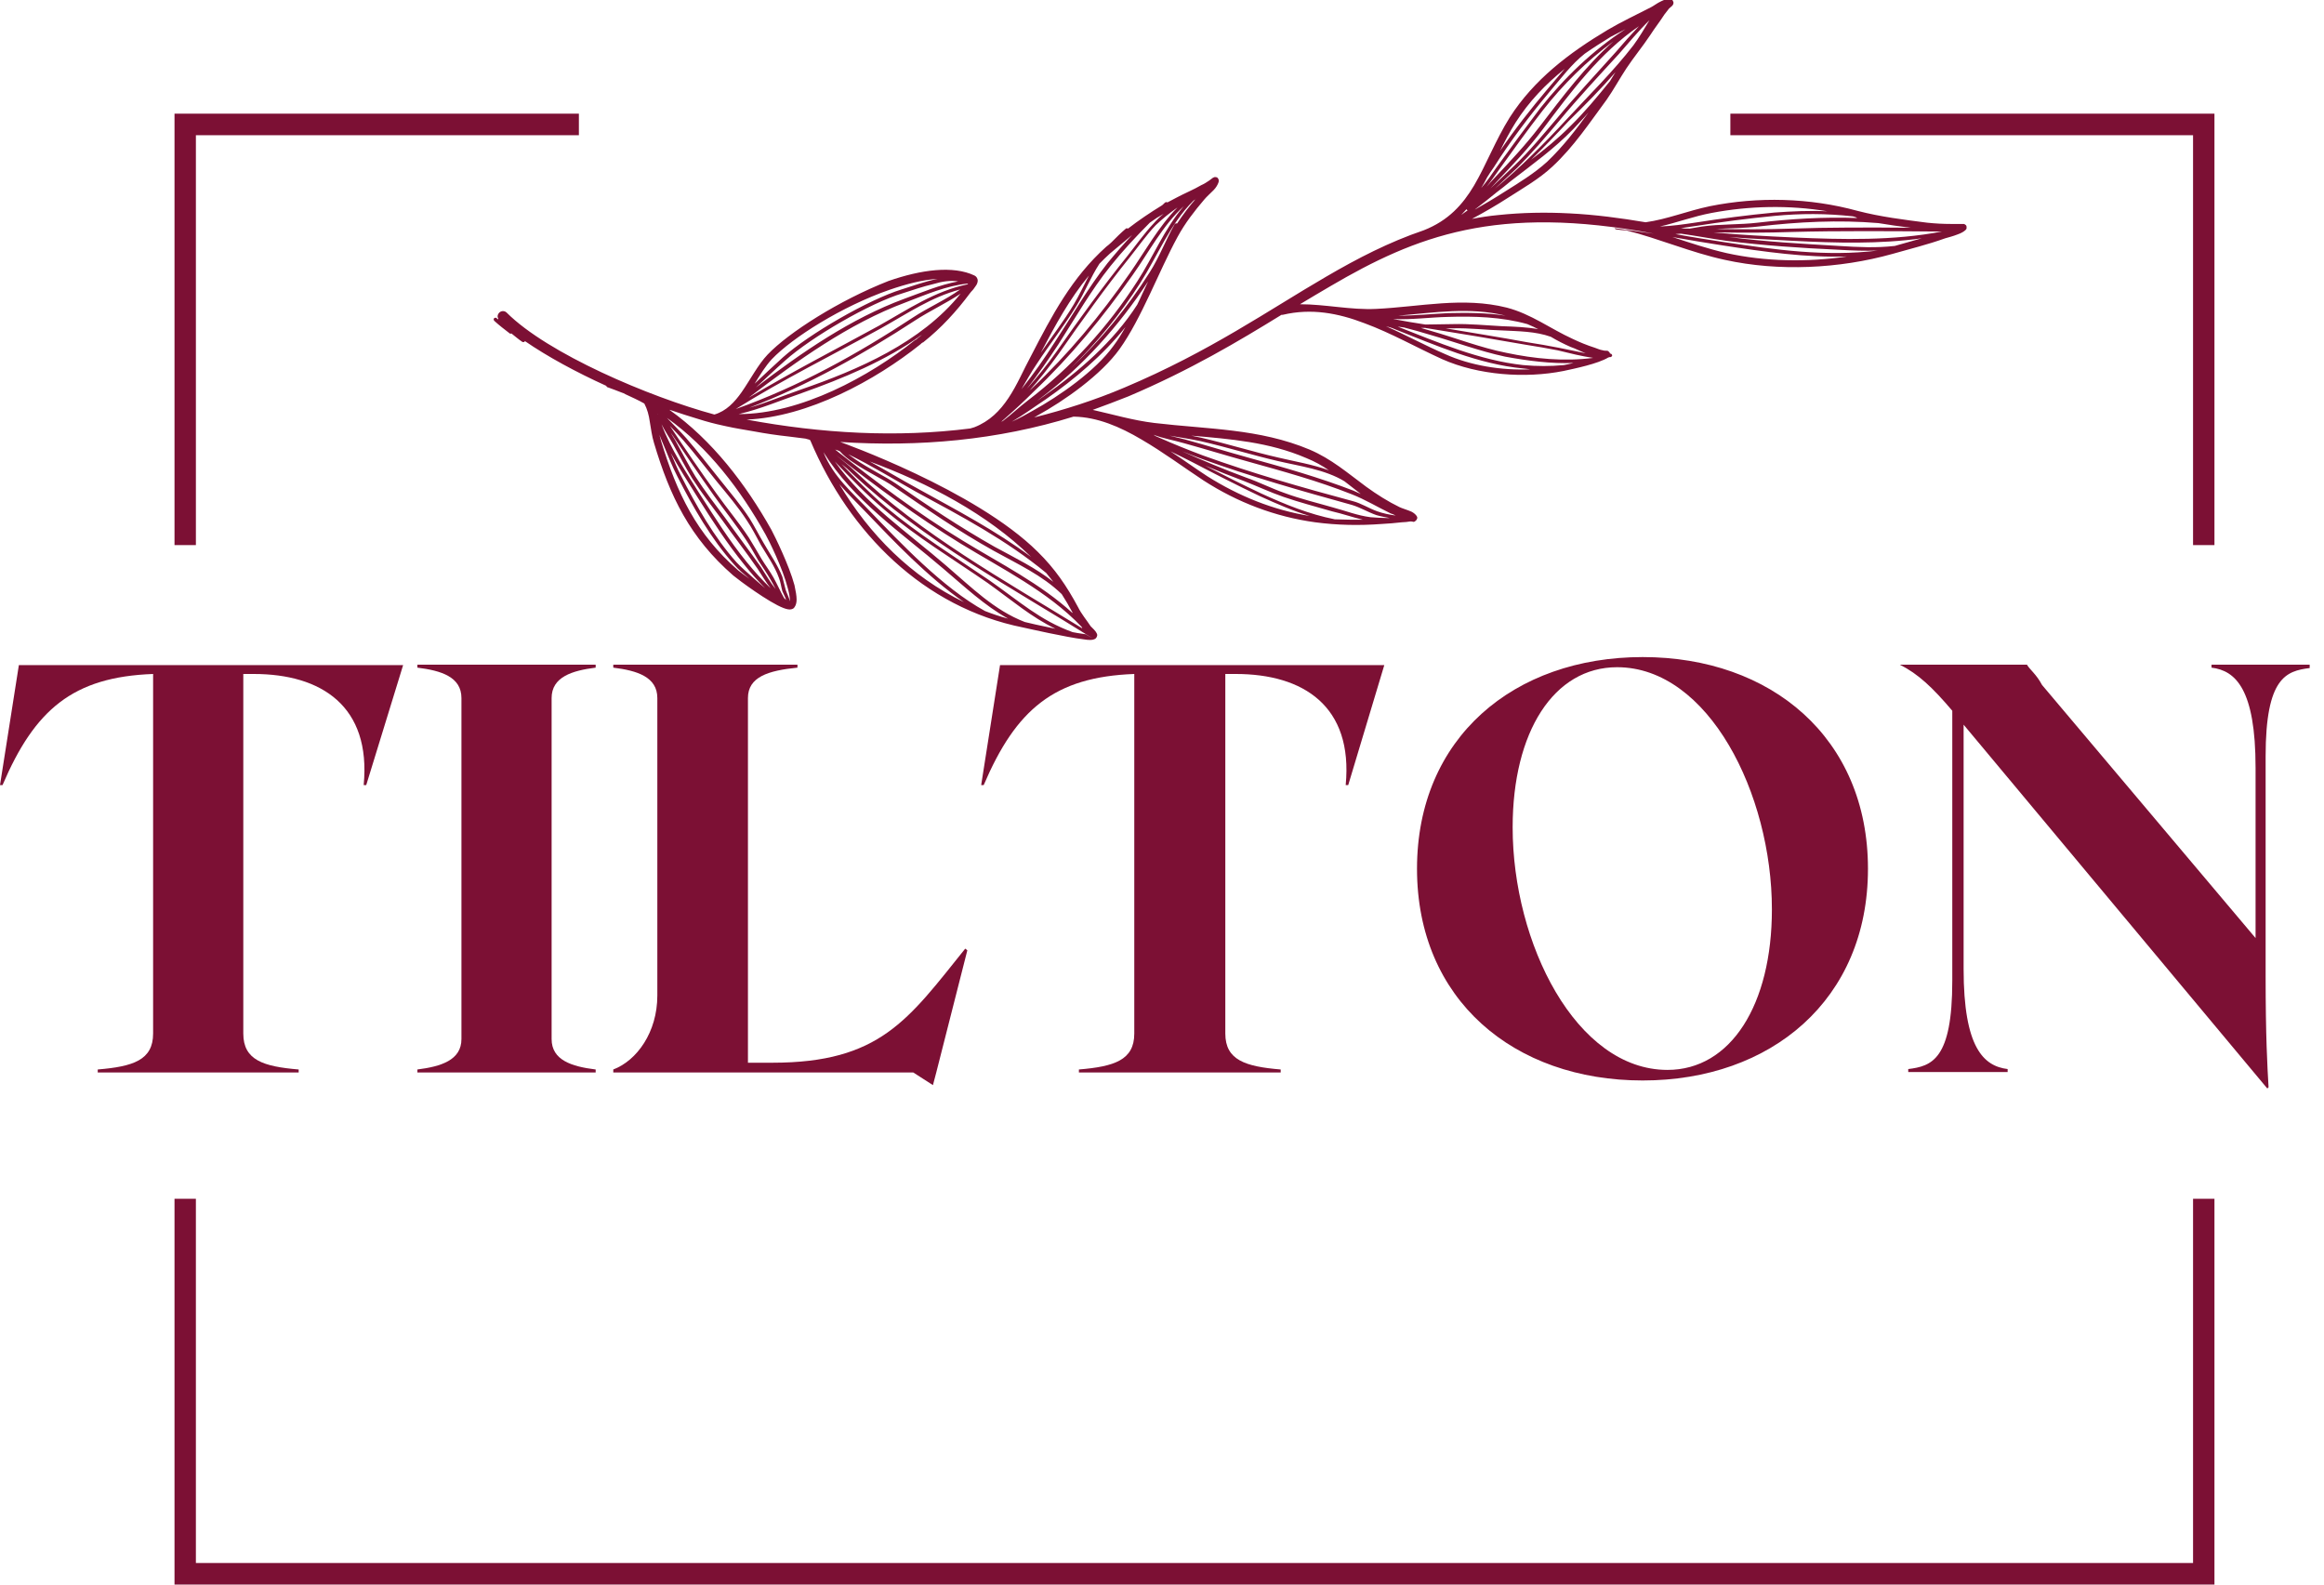
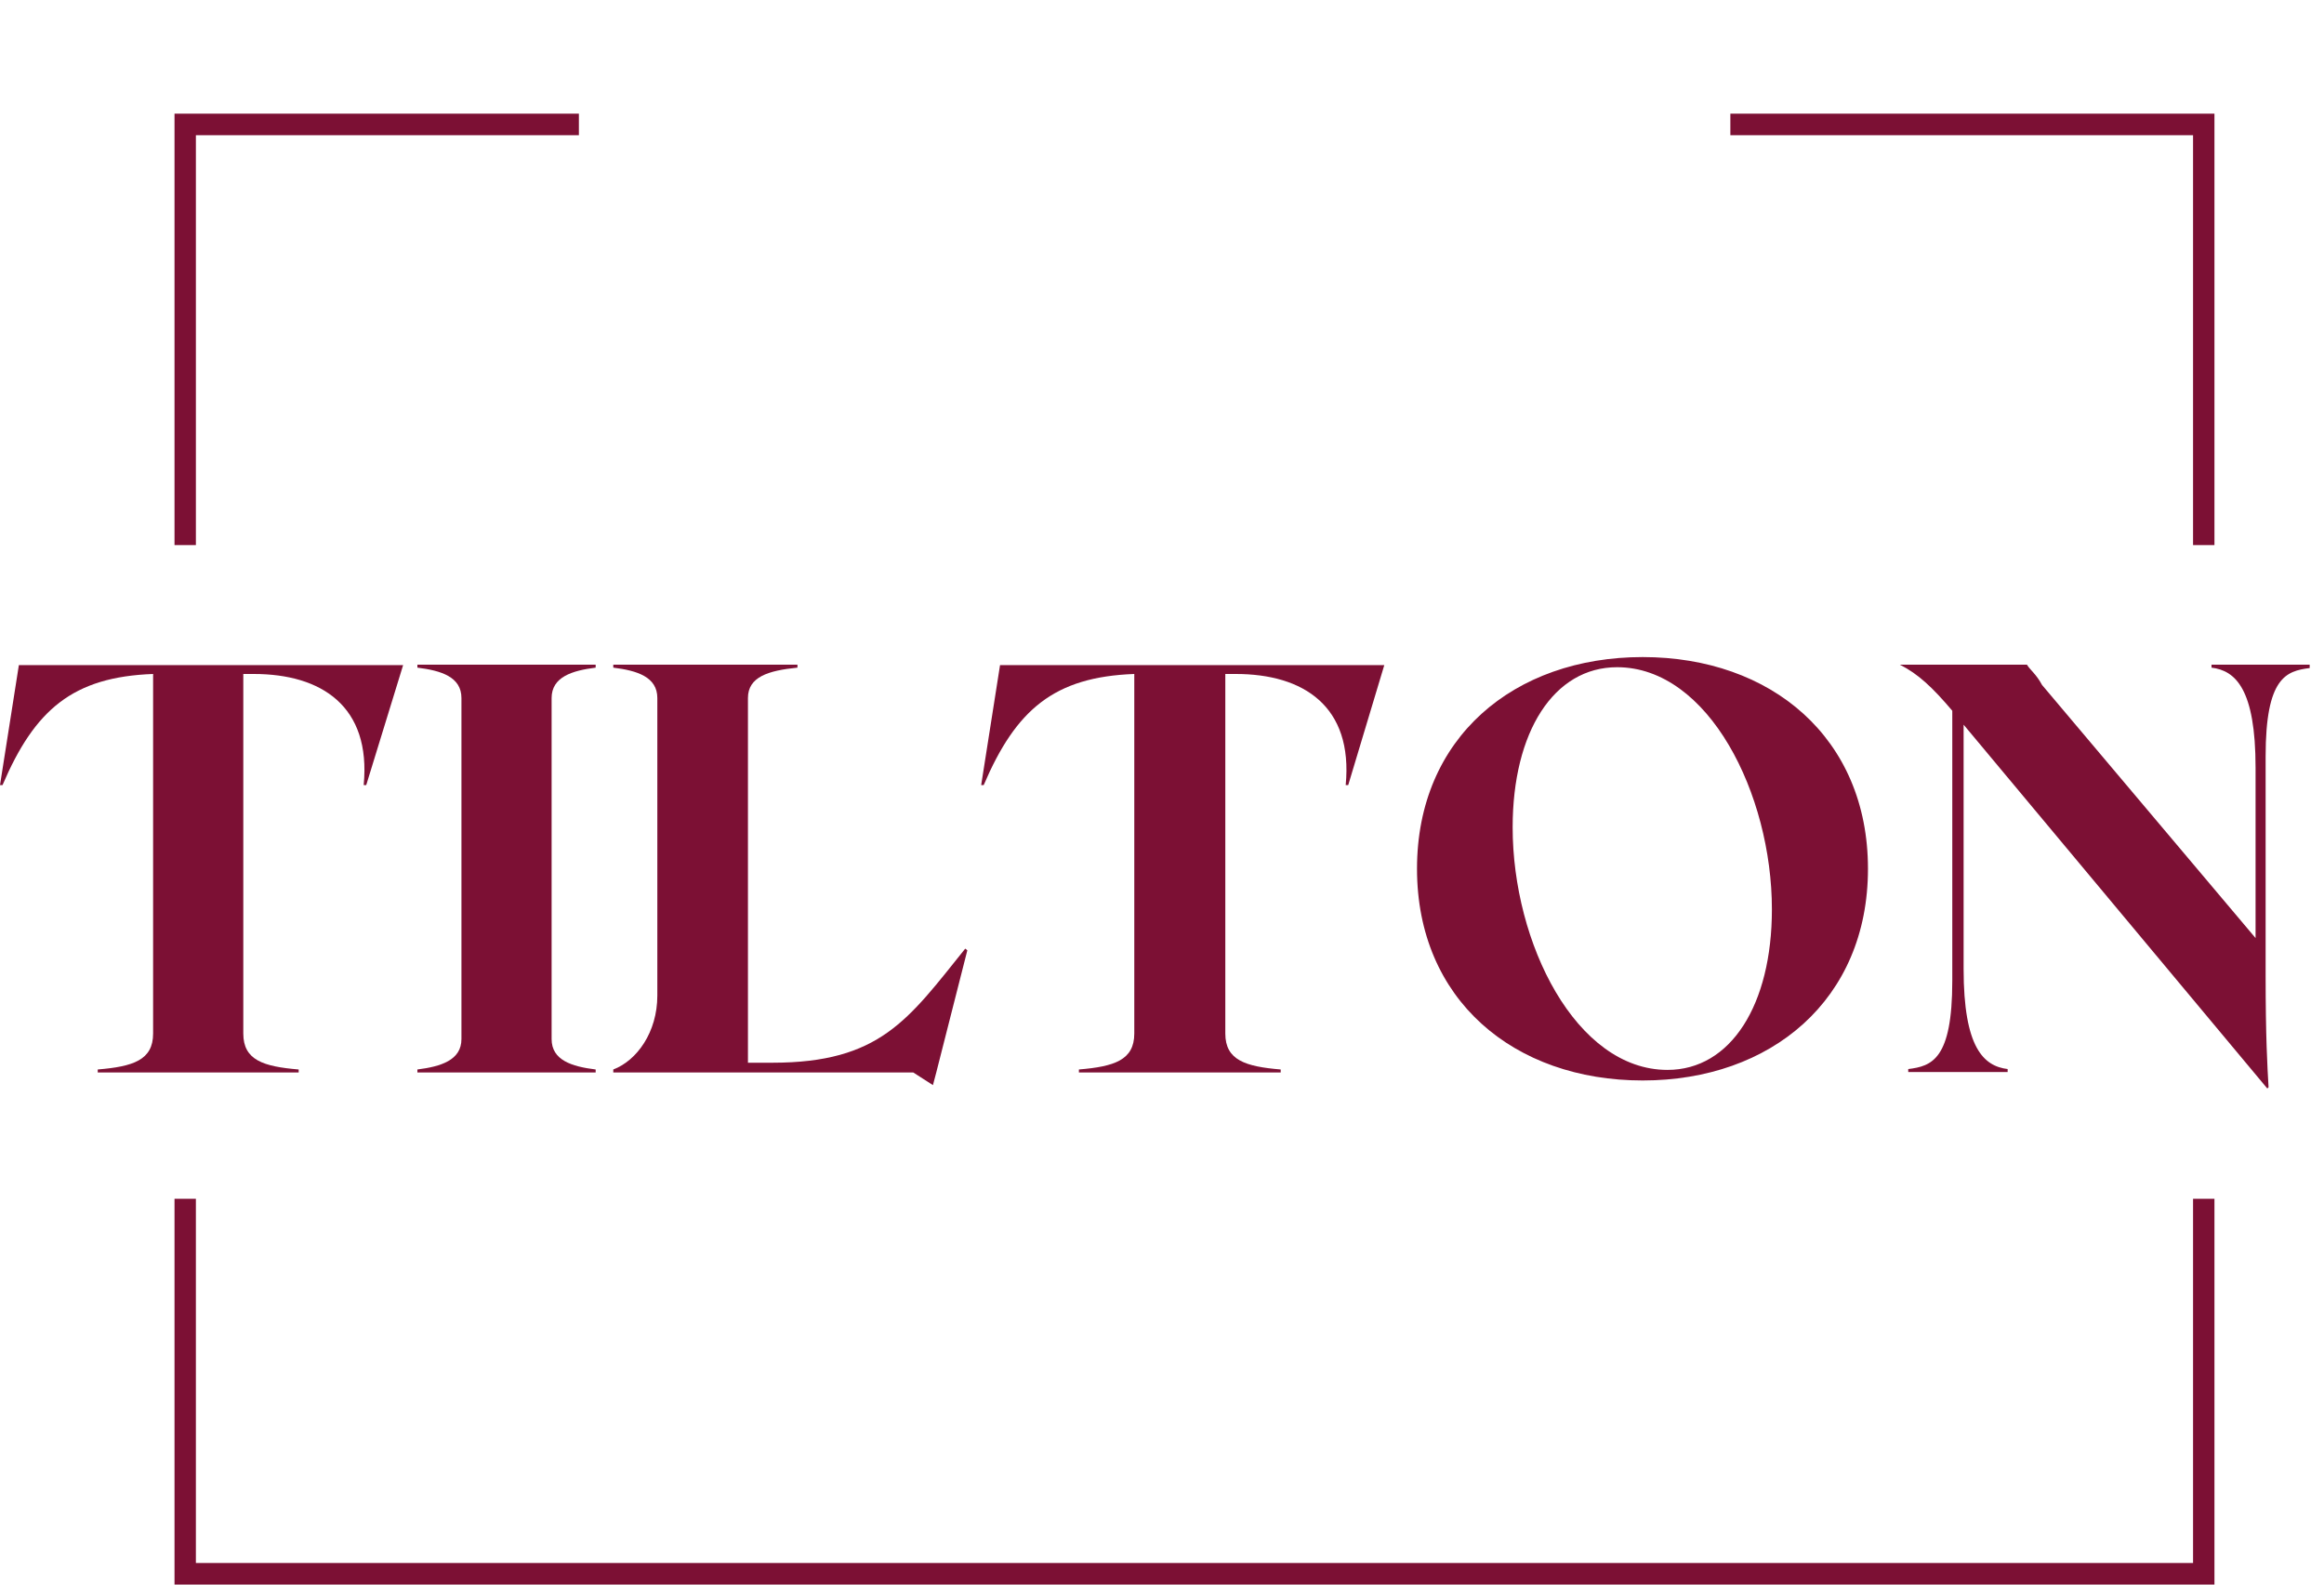
<svg xmlns="http://www.w3.org/2000/svg" width="110" height="75" viewBox="0 0 110 75" fill="none">
  <g clip-path="url(#clip0_23_576)">
-     <path fill-rule="evenodd" clip-rule="evenodd" d="M90.956 11.28C90.539 11.4 90.102 11.52 89.685 11.64C88.792 11.74 87.998 11.7 87.025 11.64C85.297 11.54 83.55 11.44 81.843 11.22C82.855 11.3 83.868 11.34 84.9 11.4C86.886 11.5 88.951 11.56 90.956 11.28ZM90.44 10.78C88.573 10.76 86.469 10.76 84.801 10.82C83.63 10.86 82.498 10.86 81.326 10.84C81.287 10.84 81.227 10.84 81.187 10.84C81.862 10.8 82.577 10.8 83.233 10.72C85.099 10.5 87.025 10.4 88.911 10.56C89.407 10.64 89.924 10.72 90.44 10.78ZM91.909 10.96C89.606 11.4 87.204 11.34 84.9 11.24C83.63 11.18 82.379 11.12 81.108 11C81.187 11 81.247 11 81.326 11C82.498 11.02 83.649 11.02 84.801 10.98C86.925 10.92 89.745 10.94 91.909 10.96ZM87.918 10.32C86.33 10.26 84.741 10.36 83.193 10.54C82.359 10.64 81.406 10.6 80.572 10.72C80.373 10.76 80.175 10.78 79.976 10.82C79.837 10.82 79.698 10.82 79.559 10.8C79.778 10.76 79.996 10.74 80.234 10.7C81.505 10.5 82.736 10.34 83.987 10.22C85.218 10.1 86.449 10.1 87.7 10.24C87.74 10.26 87.799 10.26 87.839 10.28C87.859 10.3 87.898 10.32 87.918 10.32ZM88.871 11.86C88.851 11.86 88.851 11.86 88.871 11.86C86.409 12.16 84.027 11.82 81.604 11.46C80.83 11.34 80.056 11.22 79.301 11.08C79.381 11.08 79.48 11.06 79.559 11.06C80.274 11.16 81.009 11.3 81.724 11.4C83.471 11.62 85.238 11.74 87.005 11.82C87.68 11.86 88.276 11.88 88.871 11.86ZM87.422 12.14C85.536 12.42 83.53 12.38 81.724 11.98C80.85 11.78 80.016 11.5 79.162 11.22C79.956 11.36 80.77 11.5 81.565 11.62C83.53 11.92 85.476 12.2 87.422 12.14ZM86.489 10C85.655 9.96 84.821 10 83.987 10.06C82.716 10.18 81.485 10.34 80.215 10.54C79.678 10.62 79.123 10.7 78.567 10.72C79.361 10.54 80.155 10.24 81.009 10.08C82.796 9.74 84.682 9.7 86.489 10ZM76.462 3.42C76.382 3.56 76.283 3.7 76.204 3.84C75.608 4.58 74.973 5.34 74.317 5.98C73.742 6.56 73.106 7.08 72.471 7.56C73.087 6.96 73.682 6.34 74.258 5.72C75.013 4.98 75.767 4.22 76.462 3.42ZM74.059 3.26C73.781 3.58 73.523 3.9 73.245 4.22C72.451 5.16 71.697 6.12 71.002 7.14C71.22 6.7 71.458 6.24 71.736 5.8C72.372 4.8 73.166 3.98 74.059 3.26ZM78.07 0.96C77.832 1.36 77.594 1.76 77.316 2.14C76.363 3.38 75.231 4.48 74.178 5.62C73.106 6.78 71.975 7.92 70.744 8.94L70.724 8.96C71.081 8.62 71.458 8.28 71.816 7.94C72.511 7.24 73.166 6.48 73.801 5.72C74.715 4.62 75.668 3.6 76.621 2.56C77.097 2.02 77.554 1.46 78.07 0.96ZM77.574 1.24C77.197 1.64 76.839 2.04 76.482 2.46C75.529 3.52 74.576 4.54 73.662 5.64C73.027 6.38 72.392 7.16 71.677 7.84C71.3 8.2 70.922 8.56 70.545 8.92C70.644 8.82 70.724 8.72 70.823 8.62C71.578 7.82 72.352 7.02 73.007 6.14C74.377 4.32 75.727 2.5 77.574 1.24ZM76.363 1.96C75.032 3.14 73.96 4.58 72.868 6C72.213 6.86 71.439 7.68 70.704 8.46C70.585 8.58 70.486 8.7 70.366 8.84C70.565 8.58 70.763 8.3 70.962 8.02C71.637 7.08 72.312 6.14 73.027 5.22C73.98 4 75.112 2.88 76.363 1.96ZM76.938 1.38C75.39 2.38 74.04 3.68 72.888 5.14C72.193 6.06 71.498 7 70.823 7.94C70.605 8.26 70.366 8.6 70.108 8.9C70.207 8.74 70.307 8.56 70.386 8.4C70.486 8.24 70.585 8.08 70.704 7.92C71.498 6.66 72.411 5.46 73.365 4.32C73.881 3.72 74.377 3.04 75.012 2.54C75.409 2.26 75.826 2 76.243 1.74C76.482 1.62 76.7 1.5 76.938 1.38ZM75.191 5.32C74.596 6.14 73.98 6.94 73.225 7.66C72.61 8.22 71.875 8.66 71.18 9.1C70.744 9.38 70.267 9.66 69.81 9.92L69.83 9.9C70.168 9.64 70.505 9.38 70.843 9.1C71.061 8.94 71.28 8.76 71.498 8.58C72.531 7.78 73.543 7.06 74.457 6.12C74.695 5.86 74.953 5.6 75.191 5.32ZM69.473 9.94C69.453 9.96 69.453 9.96 69.433 9.98C69.374 10.02 69.294 10.08 69.235 10.12L69.215 10.14C69.195 10.14 69.195 10.16 69.175 10.16C69.254 10.08 69.334 9.98 69.413 9.9C69.413 9.92 69.433 9.92 69.433 9.94C69.453 9.94 69.453 9.94 69.473 9.94ZM75.052 16.72C74.635 16.64 74.198 16.54 73.781 16.46C73.285 16.36 72.789 16.28 72.292 16.2C71.002 15.96 69.711 15.76 68.421 15.54C68.56 15.54 68.679 15.54 68.798 15.54C69.552 15.52 70.347 15.62 71.101 15.64C71.875 15.68 72.67 15.68 73.404 15.94C73.702 16.12 74.02 16.28 74.337 16.42C74.576 16.5 74.794 16.62 75.052 16.72ZM75.409 16.94C74.04 17.12 72.63 16.98 71.3 16.7C70.088 16.46 68.917 16 67.726 15.66C67.567 15.62 67.408 15.56 67.249 15.52C67.309 15.52 67.388 15.52 67.448 15.52C69.056 15.78 70.644 16.04 72.233 16.32C72.729 16.4 73.225 16.48 73.722 16.58C74.298 16.72 74.854 16.86 75.409 16.94ZM74.476 17.18C74.298 17.22 74.159 17.26 74.02 17.28C73.384 17.34 72.749 17.34 72.094 17.28C70.049 17.06 68.043 16.2 66.157 15.46C66.256 15.48 66.356 15.48 66.455 15.5C66.852 15.6 67.269 15.72 67.666 15.84C68.857 16.18 70.029 16.62 71.24 16.88C72.332 17.08 73.404 17.22 74.476 17.18ZM71.26 14.94C70.366 14.8 69.433 14.8 68.54 14.82C67.746 14.86 66.971 14.94 66.177 14.94C67.885 14.8 69.552 14.52 71.26 14.94ZM72.808 15.58C72.253 15.48 71.677 15.46 71.101 15.44C70.327 15.4 69.552 15.32 68.778 15.34C68.341 15.34 67.904 15.36 67.468 15.36C66.951 15.28 66.455 15.2 65.939 15.1H65.959C66.812 15.14 67.666 15.02 68.52 15C69.771 14.96 71.081 15 72.292 15.34C72.491 15.42 72.65 15.5 72.808 15.58ZM72.431 17.48C71.061 17.54 69.592 17.3 68.401 16.76C67.468 16.36 66.554 15.86 65.601 15.44C65.74 15.48 65.899 15.52 66.018 15.58C67.944 16.34 69.989 17.24 72.094 17.44C72.213 17.46 72.332 17.46 72.431 17.48ZM64.509 24.6C64.072 24.6 63.636 24.6 63.179 24.58C61.968 24.34 60.836 23.88 59.704 23.36C58.811 22.94 57.937 22.5 57.044 22.04C57.659 22.3 58.275 22.54 58.91 22.78C59.526 23.02 60.121 23.3 60.757 23.52C61.511 23.78 62.285 23.98 63.04 24.2C63.556 24.32 64.013 24.48 64.509 24.6ZM62.901 22.26C62.127 21.98 61.273 21.84 60.518 21.66C59.287 21.38 58.076 21 56.865 20.72C56.706 20.68 56.547 20.66 56.388 20.62C58.235 20.78 60.062 20.92 61.829 21.68C62.226 21.84 62.583 22.04 62.901 22.26ZM65.78 24.52H65.681C65.422 24.52 65.144 24.5 64.867 24.48C64.251 24.4 63.695 24.18 63.099 24.02C62.345 23.8 61.571 23.62 60.816 23.34C60.181 23.12 59.605 22.82 58.97 22.6C57.937 22.22 56.944 21.8 55.952 21.36C56.249 21.48 56.567 21.6 56.885 21.72C59.208 22.56 61.61 23.24 63.993 23.9C64.39 24.02 64.747 24.24 65.144 24.38C65.343 24.44 65.581 24.48 65.78 24.52ZM61.987 24.42C60.26 24.14 58.632 23.48 57.143 22.54C56.587 22.18 56.011 21.76 55.396 21.36C55.733 21.52 56.091 21.7 56.408 21.86C57.48 22.42 58.533 22.96 59.625 23.48C60.419 23.84 61.193 24.18 61.987 24.42ZM64.41 23.38C64.291 23.32 64.172 23.28 64.052 23.22C62.444 22.6 60.757 22.12 59.089 21.66C58.076 21.38 57.103 21.08 56.091 20.8C55.852 20.74 55.594 20.68 55.356 20.62C55.852 20.7 56.349 20.78 56.825 20.88C58.056 21.16 59.267 21.54 60.478 21.82C61.491 22.06 62.722 22.22 63.636 22.78C63.894 22.98 64.152 23.18 64.41 23.38ZM66.058 24.4C65.76 24.36 65.462 24.3 65.184 24.2C64.787 24.06 64.43 23.82 64.033 23.72C61.65 23.08 59.267 22.4 56.944 21.56C56.249 21.3 55.554 21.02 54.879 20.72C54.78 20.68 54.681 20.64 54.601 20.58C55.078 20.76 55.574 20.84 56.051 20.98C57.063 21.26 58.036 21.56 59.049 21.84C60.697 22.3 62.385 22.76 63.993 23.4C64.608 23.64 65.204 24 65.82 24.3C65.899 24.32 65.978 24.36 66.058 24.4ZM56.627 9.38C56.289 9.76 55.991 10.16 55.713 10.58C55.674 10.56 55.614 10.58 55.594 10.62C55.177 11.36 54.879 12.16 54.423 12.88C53.39 14.52 52.1 16.1 50.67 17.44C51.921 16.22 53.033 14.86 53.966 13.4C54.8 12.1 55.376 10.6 56.488 9.5C56.547 9.46 56.587 9.44 56.627 9.38ZM51.544 13.04C51.306 13.5 51.087 13.96 50.829 14.4C50.352 15.2 49.777 15.94 49.26 16.7C49.955 15.38 50.63 14.14 51.544 13.04ZM54.343 13.32C54.165 13.68 54.006 14.06 53.827 14.42C52.715 16.16 51.047 17.6 49.419 18.74C49.3 18.82 49.201 18.9 49.082 18.98C49.141 18.94 49.201 18.88 49.26 18.84C51.226 17.36 52.973 15.42 54.343 13.32ZM55.733 9.82C54.84 10.72 54.184 11.92 53.47 12.94C52.08 14.94 50.571 16.76 48.804 18.42C48.744 18.46 48.705 18.52 48.665 18.56C49.181 17.98 49.657 17.38 50.114 16.74C51.206 15.18 52.298 13.64 53.489 12.16C53.887 11.66 54.264 11.12 54.701 10.66C54.998 10.38 55.356 10.08 55.733 9.82ZM55.078 10.12C54.899 10.26 54.74 10.42 54.601 10.58C54.165 11.04 53.787 11.58 53.39 12.08C52.199 13.56 51.087 15.1 49.995 16.66C49.558 17.28 49.102 17.84 48.605 18.4C49.141 17.72 49.618 17.02 50.094 16.3C50.889 15.06 51.643 13.74 52.556 12.6C53.132 11.88 53.767 11.2 54.423 10.54C54.641 10.38 54.86 10.24 55.078 10.12ZM53.589 11.12C53.172 11.56 52.795 12 52.417 12.46C51.504 13.62 50.749 14.94 49.935 16.18C49.439 16.96 48.923 17.7 48.347 18.42C48.585 18.02 48.804 17.62 49.062 17.24C49.677 16.3 50.372 15.42 50.948 14.48C51.345 13.84 51.623 13.12 52.04 12.48C52.199 12.32 52.358 12.16 52.536 12C52.894 11.7 53.251 11.4 53.589 11.12ZM53.271 15.48C53.092 15.8 52.894 16.12 52.695 16.38C51.842 17.56 50.154 18.74 48.883 19.44C48.566 19.62 48.248 19.8 47.89 19.96C48.446 19.64 48.982 19.24 49.499 18.9C50.849 17.96 52.199 16.82 53.271 15.48ZM56.031 9.76C55.118 10.82 54.582 12.16 53.827 13.32C52.437 15.48 50.69 17.4 48.645 18.96C48.248 19.26 47.871 19.62 47.474 19.92C47.454 19.94 47.434 19.94 47.394 19.96C47.454 19.9 47.513 19.86 47.573 19.8C48.029 19.4 48.486 18.98 48.923 18.54C50.69 16.86 52.199 15.02 53.609 13.02C54.363 11.96 55.038 10.66 56.031 9.76ZM48.804 26.36C47.136 25.12 45.309 24.16 43.463 23.14C42.688 22.72 41.934 22.26 41.16 21.84C43.959 22.88 46.719 24.32 48.804 26.36ZM49.856 27.54C49.022 26.88 48.069 26.42 47.076 25.88C45.448 24.96 43.919 23.94 42.391 22.88C41.914 22.56 41.12 22.18 40.484 21.74C40.365 21.66 40.266 21.58 40.147 21.5C41.259 22.04 42.291 22.68 43.364 23.28C45.508 24.44 47.632 25.56 49.519 27.12C49.638 27.26 49.737 27.4 49.856 27.54ZM51.385 30.02C51.266 30 51.147 29.98 50.988 29.96C50.908 29.94 50.849 29.94 50.769 29.92C49.221 29.36 48.248 28.46 46.818 27.46C45.17 26.34 43.463 25.28 41.934 24C41.199 23.38 40.504 22.66 39.829 21.96C40.008 22.1 40.167 22.24 40.326 22.4C43.721 25.6 47.831 27.78 51.762 30.24L51.385 30.02ZM45.627 28.5C43.145 27.3 41.16 25.32 39.73 22.92C40.147 23.4 40.604 23.84 41.08 24.34C42.271 25.58 43.919 27.32 45.627 28.5ZM51.226 29.74C47.493 27.44 43.641 25.32 40.445 22.28C40.167 22.02 39.869 21.78 39.571 21.54C41.477 23.04 43.403 24.46 45.488 25.74C47.454 26.94 49.578 27.98 51.186 29.66C51.206 29.68 51.226 29.72 51.226 29.74ZM50.769 29.02C49.241 27.62 47.354 26.68 45.587 25.6C43.443 24.3 41.477 22.82 39.531 21.28C39.611 21.3 39.67 21.32 39.75 21.36C39.928 21.56 40.147 21.74 40.405 21.9C41.04 22.34 41.835 22.7 42.311 23.04C43.86 24.1 45.369 25.14 47.017 26.06C48.168 26.7 49.32 27.22 50.253 28.12C50.432 28.4 50.611 28.7 50.769 29C50.749 29 50.749 29 50.769 29.02ZM49.955 29.76C49.28 29.62 48.645 29.48 48.506 29.44C47.056 28.88 45.984 27.8 44.793 26.78C42.966 25.2 40.921 23.82 39.512 21.84C40.266 22.64 41.021 23.42 41.855 24.12C43.383 25.42 45.111 26.46 46.759 27.6C47.93 28.44 48.804 29.2 49.955 29.76ZM47.712 29.28C47.334 29.18 46.977 29.06 46.62 28.92C44.614 27.82 42.589 25.66 41.199 24.22C40.326 23.3 39.452 22.58 38.975 21.4C40.385 23.68 42.649 25.2 44.654 26.92C45.667 27.78 46.6 28.66 47.712 29.28ZM45.349 13.32C44.475 13.48 43.641 13.84 42.807 14.14C40.266 15.08 37.943 16.68 35.779 18.34C36.236 17.92 36.692 17.48 37.169 17.06C38.4 15.96 41.179 14.34 42.728 13.88C43.165 13.74 43.681 13.56 44.197 13.44C44.594 13.32 44.992 13.26 45.349 13.32ZM44.376 13.2C43.78 13.32 43.185 13.54 42.669 13.7C41.12 14.18 38.3 15.8 37.05 16.92C36.593 17.34 36.156 17.74 35.719 18.16C35.977 17.74 36.236 17.32 36.533 17C37.506 15.98 39.849 14.5 42.093 13.72C42.907 13.44 43.681 13.24 44.376 13.2ZM45.468 13.9C43.602 16.22 40.623 17.5 37.903 18.44C37.089 18.72 36.295 19.06 35.461 19.3C38.221 18.24 40.842 16.78 43.324 15.16C43.999 14.72 44.773 14.36 45.468 13.9ZM45.825 13.42C45.806 13.44 45.806 13.44 45.786 13.46C44.237 13.78 42.986 14.64 41.596 15.42C39.551 16.54 37.447 17.62 35.441 18.82C37.725 17.08 40.167 15.32 42.847 14.32C43.84 13.94 44.793 13.52 45.825 13.42ZM43.641 15.84C43.582 15.9 43.502 15.96 43.443 16C43.403 16.04 43.364 16.08 43.304 16.1C41.16 17.82 37.883 19.6 34.965 19.6C35.997 19.36 36.97 18.94 37.963 18.6C39.869 17.92 41.934 17.08 43.641 15.84ZM45.448 13.7C44.753 14.2 43.919 14.56 43.224 15.02C40.584 16.76 37.804 18.3 34.826 19.36C37.03 17.98 39.412 16.8 41.696 15.54C42.947 14.84 44.078 14.06 45.448 13.7ZM36.216 27.84C36.037 27.68 35.838 27.52 35.66 27.36C35.402 27.12 35.104 26.88 34.865 26.62C33.793 25.42 32.959 23.94 32.225 22.5C32.046 22.16 31.907 21.8 31.748 21.44C32.145 22.16 32.602 22.88 33.019 23.54C33.714 24.64 34.409 25.72 35.223 26.72C35.521 27.1 35.858 27.48 36.216 27.84ZM36.712 27.88C36.454 27.56 36.236 27.18 36.017 26.84C35.461 26.06 34.885 25.3 34.329 24.52C33.853 23.88 33.356 23.24 32.92 22.56C32.602 22.04 32.324 21.5 32.026 20.96C31.947 20.8 31.828 20.64 31.748 20.48C32.423 21.48 33.098 22.48 33.793 23.46C34.29 24.16 34.826 24.82 35.302 25.54C35.521 25.86 35.699 26.2 35.898 26.54C36.096 26.84 36.295 27.12 36.474 27.44C36.553 27.58 36.633 27.72 36.712 27.88ZM37.208 28.4C37.169 28.36 37.129 28.32 37.109 28.3C36.93 27.98 36.791 27.66 36.613 27.34C36.434 27.02 36.216 26.74 36.037 26.44C35.838 26.1 35.64 25.76 35.441 25.44C34.965 24.72 34.409 24.06 33.912 23.36C33.158 22.32 32.423 21.24 31.709 20.16C31.927 20.38 32.145 20.62 32.344 20.84C32.9 21.48 33.416 22.16 33.952 22.82C34.429 23.4 34.925 23.98 35.342 24.62C35.6 25 35.799 25.4 36.017 25.8C36.315 26.3 36.672 26.8 36.871 27.36C36.95 27.56 36.97 27.76 37.03 27.98C37.089 28.12 37.169 28.26 37.208 28.4ZM31.57 19.78C33.535 21.18 35.064 23.2 36.236 25.3C36.394 25.58 37.05 26.9 37.288 27.84C37.347 28.06 37.387 28.26 37.387 28.42C37.387 28.44 37.387 28.44 37.387 28.46C37.347 28.28 37.248 28.1 37.188 27.92C37.129 27.72 37.089 27.5 37.03 27.3C36.811 26.74 36.454 26.24 36.156 25.72C35.918 25.32 35.719 24.92 35.481 24.54C35.064 23.9 34.568 23.32 34.091 22.72C33.555 22.06 33.039 21.38 32.483 20.74C32.185 20.4 31.867 20.1 31.57 19.78ZM36.474 27.84C36.077 27.46 35.699 27.04 35.342 26.6C34.528 25.6 33.853 24.52 33.158 23.44C32.503 22.4 31.748 21.26 31.311 20.08C31.47 20.4 31.689 20.72 31.867 21.04C32.165 21.58 32.443 22.12 32.761 22.64C33.198 23.32 33.694 23.96 34.171 24.6C34.727 25.38 35.322 26.14 35.858 26.92C36.057 27.22 36.255 27.56 36.474 27.84ZM35.481 27.4C35.223 27.22 35.024 27.06 34.945 27C32.959 25.28 32.046 23.34 31.292 20.88C31.272 20.78 31.232 20.68 31.212 20.58C31.272 20.74 31.331 20.88 31.391 21.02C31.609 21.54 31.808 22.06 32.066 22.56C32.801 24 33.654 25.5 34.746 26.72C34.965 26.98 35.223 27.18 35.481 27.4ZM31.153 19.62C31.133 19.62 31.133 19.6 31.133 19.6L31.153 19.62ZM76.422 10.8C76.442 10.84 76.482 10.86 76.521 10.86C76.66 10.88 76.799 10.9 76.958 10.9C78.547 11.3 80.056 11.96 81.644 12.3C84.186 12.86 87.064 12.72 89.566 12.02C90.4 11.78 91.234 11.58 92.068 11.28C92.207 11.24 92.445 11.18 92.644 11.1C92.823 11.04 92.961 10.96 93.041 10.88C93.1 10.82 93.081 10.78 93.081 10.74C93.081 10.68 93.061 10.66 93.001 10.62C92.981 10.6 92.961 10.6 92.902 10.6C92.882 10.6 92.842 10.6 92.803 10.6C92.644 10.6 92.485 10.6 92.346 10.6C91.969 10.6 91.591 10.58 91.214 10.54C90.122 10.4 88.99 10.26 87.918 9.98C85.655 9.36 83.213 9.3 80.929 9.76C79.877 9.98 78.904 10.38 77.891 10.52C76.7 10.32 75.509 10.16 74.298 10.1C73.166 10.04 72.034 10.06 70.903 10.18C70.486 10.22 70.088 10.28 69.671 10.36C70.267 10.04 70.823 9.72 71.379 9.36C72.094 8.9 72.868 8.46 73.484 7.88C74.496 6.94 75.231 5.82 76.045 4.72C76.382 4.24 76.66 3.72 76.978 3.24C77.335 2.7 77.752 2.2 78.11 1.66C78.328 1.32 78.567 1.02 78.785 0.68C78.864 0.58 78.924 0.5 79.003 0.4C79.043 0.36 79.103 0.32 79.142 0.28C79.182 0.24 79.202 0.2 79.202 0.18C79.222 0.12 79.202 0.08 79.182 0.04C79.162 6.96629e-06 79.123 -0.04 79.043 -0.04C78.924 -0.06 78.785 -0.02 78.626 0.06C78.447 0.14 78.269 0.28 78.15 0.34C77.455 0.7 76.76 1.02 76.085 1.42C74.278 2.5 72.61 3.76 71.458 5.56C70.783 6.64 70.347 7.8 69.771 8.78C69.235 9.68 68.56 10.44 67.388 10.9C65.74 11.46 64.271 12.22 62.762 13.1C60.042 14.68 57.262 16.64 53.231 18.34C51.822 18.94 50.372 19.4 48.943 19.76C48.982 19.74 49.022 19.72 49.082 19.68C50.392 18.96 52.12 17.74 52.993 16.52C54.026 15.08 54.86 12.82 55.733 11.22C56.091 10.56 56.527 10 57.004 9.44C57.103 9.32 57.282 9.16 57.441 9C57.56 8.88 57.639 8.74 57.679 8.62C57.699 8.54 57.679 8.48 57.659 8.46C57.639 8.4 57.58 8.38 57.5 8.38C57.48 8.38 57.441 8.4 57.401 8.42C57.361 8.44 57.282 8.52 57.242 8.54C57.123 8.62 57.004 8.7 56.865 8.76C56.488 8.98 56.091 9.14 55.713 9.34C55.554 9.42 55.416 9.5 55.257 9.58C55.217 9.56 55.177 9.56 55.157 9.58C55.098 9.62 55.058 9.68 54.998 9.72C54.443 10.06 53.907 10.42 53.39 10.82C53.351 10.8 53.311 10.8 53.291 10.82C53.053 11.02 52.834 11.24 52.616 11.46C52.536 11.54 52.437 11.62 52.358 11.68C50.73 13.14 49.797 14.92 48.804 16.84C48.446 17.5 48.148 18.22 47.732 18.84C47.334 19.44 46.838 19.94 46.123 20.22C46.064 20.24 45.984 20.26 45.925 20.28C42.45 20.72 38.896 20.52 35.342 19.86C38.241 19.74 41.438 18 43.562 16.3C43.602 16.26 43.641 16.22 43.701 16.2C44.555 15.52 45.27 14.74 45.925 13.86C45.965 13.8 46.064 13.72 46.123 13.62C46.183 13.54 46.242 13.46 46.262 13.38C46.282 13.32 46.282 13.24 46.262 13.2C46.242 13.14 46.203 13.08 46.123 13.04C45.111 12.56 43.602 12.76 42.053 13.3C39.71 14.22 37.328 15.74 36.335 16.78C35.878 17.26 35.521 17.96 35.104 18.56C34.766 19.04 34.369 19.46 33.813 19.62C30.716 18.78 25.931 16.74 23.985 14.8C23.886 14.7 23.727 14.7 23.628 14.8C23.548 14.88 23.528 15 23.588 15.08C23.568 15.1 23.568 15.12 23.568 15.12C23.548 15.1 23.528 15.08 23.508 15.06C23.469 15.02 23.429 15.04 23.389 15.06C23.349 15.1 23.369 15.14 23.389 15.18C23.628 15.4 23.866 15.58 24.124 15.78C24.144 15.8 24.183 15.8 24.203 15.78C24.382 15.92 24.541 16.06 24.72 16.18C24.759 16.2 24.819 16.2 24.839 16.16C24.839 16.16 24.839 16.16 24.839 16.14C25.911 16.88 27.281 17.62 28.691 18.26C28.71 18.3 28.75 18.34 28.79 18.34C29.008 18.42 29.227 18.5 29.425 18.58C29.485 18.6 29.544 18.62 29.604 18.66C29.902 18.8 30.219 18.94 30.497 19.1C30.636 19.36 30.716 19.66 30.756 19.96C30.815 20.3 30.855 20.64 30.954 20.96C31.709 23.5 32.662 25.46 34.707 27.24C34.945 27.44 36.394 28.52 37.089 28.78C37.248 28.84 37.367 28.86 37.447 28.84C37.526 28.82 37.566 28.8 37.605 28.74C37.665 28.66 37.705 28.54 37.705 28.38C37.705 28.2 37.665 27.98 37.605 27.7C37.347 26.74 36.672 25.38 36.514 25.08C35.302 22.92 33.714 20.84 31.689 19.4H31.709C32.165 19.56 32.622 19.7 33.078 19.84C33.456 19.96 33.833 20.06 34.21 20.14C34.329 20.16 34.449 20.2 34.587 20.22C34.647 20.24 34.707 20.24 34.786 20.26C34.865 20.28 34.925 20.28 35.005 20.3C35.243 20.34 35.481 20.38 35.699 20.42C36.236 20.52 36.772 20.6 37.328 20.66C37.586 20.7 37.864 20.72 38.122 20.76C38.201 20.78 38.261 20.8 38.34 20.82C38.34 20.84 38.34 20.84 38.36 20.86C40.206 25.22 43.721 28.76 48.426 29.7C48.705 29.76 50.452 30.16 51.286 30.26C51.524 30.3 51.703 30.3 51.782 30.26C51.861 30.24 51.901 30.18 51.921 30.12C51.941 30.08 51.941 30.02 51.901 29.96C51.881 29.92 51.842 29.86 51.782 29.8C51.722 29.74 51.663 29.68 51.623 29.64C51.425 29.34 51.186 29.06 51.028 28.74C50.491 27.74 49.935 26.92 49.121 26.12C46.163 23.18 39.77 20.92 39.77 20.92C43.502 21.16 47.196 20.84 50.809 19.72C50.809 19.72 50.809 19.72 50.829 19.72C51.941 19.74 53.013 20.2 54.026 20.8C55.058 21.4 56.051 22.14 56.964 22.74C58.572 23.78 60.359 24.46 62.246 24.72C63.298 24.86 64.33 24.88 65.403 24.8C65.72 24.78 66.038 24.76 66.356 24.72C66.495 24.72 66.614 24.7 66.753 24.68C66.753 24.68 66.852 24.68 66.892 24.7C66.951 24.7 66.971 24.68 66.991 24.66C67.031 24.64 67.051 24.6 67.07 24.56C67.09 24.52 67.09 24.48 67.051 24.42C67.011 24.36 66.931 24.28 66.812 24.22C66.634 24.14 66.356 24.06 66.237 24C65.7 23.74 65.164 23.4 64.668 23.04C63.775 22.38 63.02 21.72 61.987 21.28C59.605 20.28 57.163 20.32 54.641 20.02C53.648 19.9 52.695 19.62 51.722 19.4C52.278 19.2 52.854 18.98 53.41 18.76C56.329 17.52 58.612 16.16 60.657 14.9C60.677 14.9 60.697 14.9 60.717 14.9C62.067 14.58 63.338 14.82 64.588 15.3C65.839 15.76 67.07 16.46 68.262 17C69.969 17.76 72.193 17.92 74 17.56C74.556 17.44 75.628 17.22 76.124 16.92C76.164 16.9 76.204 16.9 76.243 16.9C76.283 16.88 76.323 16.84 76.303 16.8C76.283 16.76 76.243 16.72 76.204 16.74C76.204 16.7 76.184 16.68 76.144 16.64C76.124 16.62 76.105 16.6 76.045 16.6C76.005 16.6 75.906 16.6 75.866 16.58C75.727 16.56 75.608 16.5 75.489 16.46C75.112 16.34 74.774 16.2 74.437 16.04C73.384 15.56 72.471 14.86 71.319 14.56C69.235 14.04 67.229 14.52 65.144 14.62C63.933 14.68 62.742 14.4 61.531 14.4C62.027 14.1 62.504 13.82 62.98 13.54C67.011 11.18 70.843 9.66 78.288 11.06L76.422 10.8Z" fill="#7C1034" />
    <path d="M17.334 37.16H17.214C17.572 33.42 15.209 31.9 12.012 31.9H11.516V48.92C11.516 50.18 12.469 50.48 14.137 50.62V50.76H4.626V50.62C6.294 50.48 7.247 50.18 7.247 48.92V31.9C3.455 32.04 1.648 33.58 0.119 37.16H0L0.893 31.48H19.081L17.334 37.16Z" fill="#7C1034" />
    <path d="M19.756 50.62C20.868 50.48 21.841 50.18 21.841 49.18V33.04C21.841 32.04 20.887 31.74 19.756 31.6V31.46H28.194V31.6C27.082 31.74 26.109 32.04 26.109 33.04V49.18C26.109 50.18 27.062 50.48 28.194 50.62V50.76H19.756V50.62Z" fill="#7C1034" />
    <path d="M45.786 44.98L44.316 50.76L44.158 51.36L43.224 50.76H29.028V50.62C30.14 50.2 31.113 48.86 31.113 47.12V33.04C31.113 32.04 30.16 31.74 29.028 31.6V31.46H37.745V31.6C36.355 31.74 35.402 32.04 35.402 33.04V50.3H36.553C41.656 50.3 42.986 48.26 45.687 44.9L45.786 44.98Z" fill="#7C1034" />
    <path d="M63.814 37.16H63.695C64.052 33.42 61.69 31.9 58.493 31.9H57.997V48.92C57.997 50.18 58.95 50.48 60.618 50.62V50.76H51.067V50.62C52.735 50.48 53.688 50.18 53.688 48.92V31.9C49.896 32.04 48.089 33.58 46.56 37.16H46.441L47.334 31.48H65.522L63.814 37.16Z" fill="#7C1034" />
    <path d="M88.415 41.12C88.415 47.32 83.828 51.14 77.752 51.14C71.657 51.14 67.07 47.32 67.07 41.12C67.07 34.92 71.657 31.1 77.752 31.1C83.828 31.1 88.415 34.92 88.415 41.12ZM83.868 43.04C83.868 37.58 80.87 31.58 76.541 31.58C73.543 31.58 71.597 34.64 71.597 39.16C71.597 44.64 74.596 50.64 78.924 50.64C81.922 50.64 83.868 47.56 83.868 43.04Z" fill="#7C1034" />
    <path d="M109.322 31.48V31.62C108.21 31.76 107.237 32.06 107.237 35.8V46.18C107.237 49.04 107.317 50.48 107.376 51.46L107.317 51.52L92.942 34.3V45.86C92.942 49.6 93.895 50.46 95.026 50.6V50.74H90.321V50.6C91.433 50.46 92.406 50.16 92.406 46.42V33.64C91.472 32.54 90.797 31.9 89.924 31.46H95.94C96.079 31.7 96.376 31.9 96.654 32.42L106.761 44.4V36.34C106.761 32.6 105.808 31.74 104.676 31.6V31.46H109.322V31.48Z" fill="#7C1034" />
-     <path d="M103.802 6.4V25.8H104.815V5.38H81.902V6.4H103.802Z" fill="#7C1034" />
+     <path d="M103.802 6.4V25.8H104.815V5.38H81.902V6.4H103.802" fill="#7C1034" />
    <path d="M9.272 6.4H27.4V5.38H8.26V25.8H9.272V6.4Z" fill="#7C1034" />
    <path d="M103.802 73.98H9.272V56.74H8.26V75H104.815V56.74H103.802V73.98Z" fill="#7C1034" />
  </g>
  <defs>
    <clipPath id="clip0_23_576">
      <rect width="109.322" height="75" fill="white" />
    </clipPath>
  </defs>
</svg>